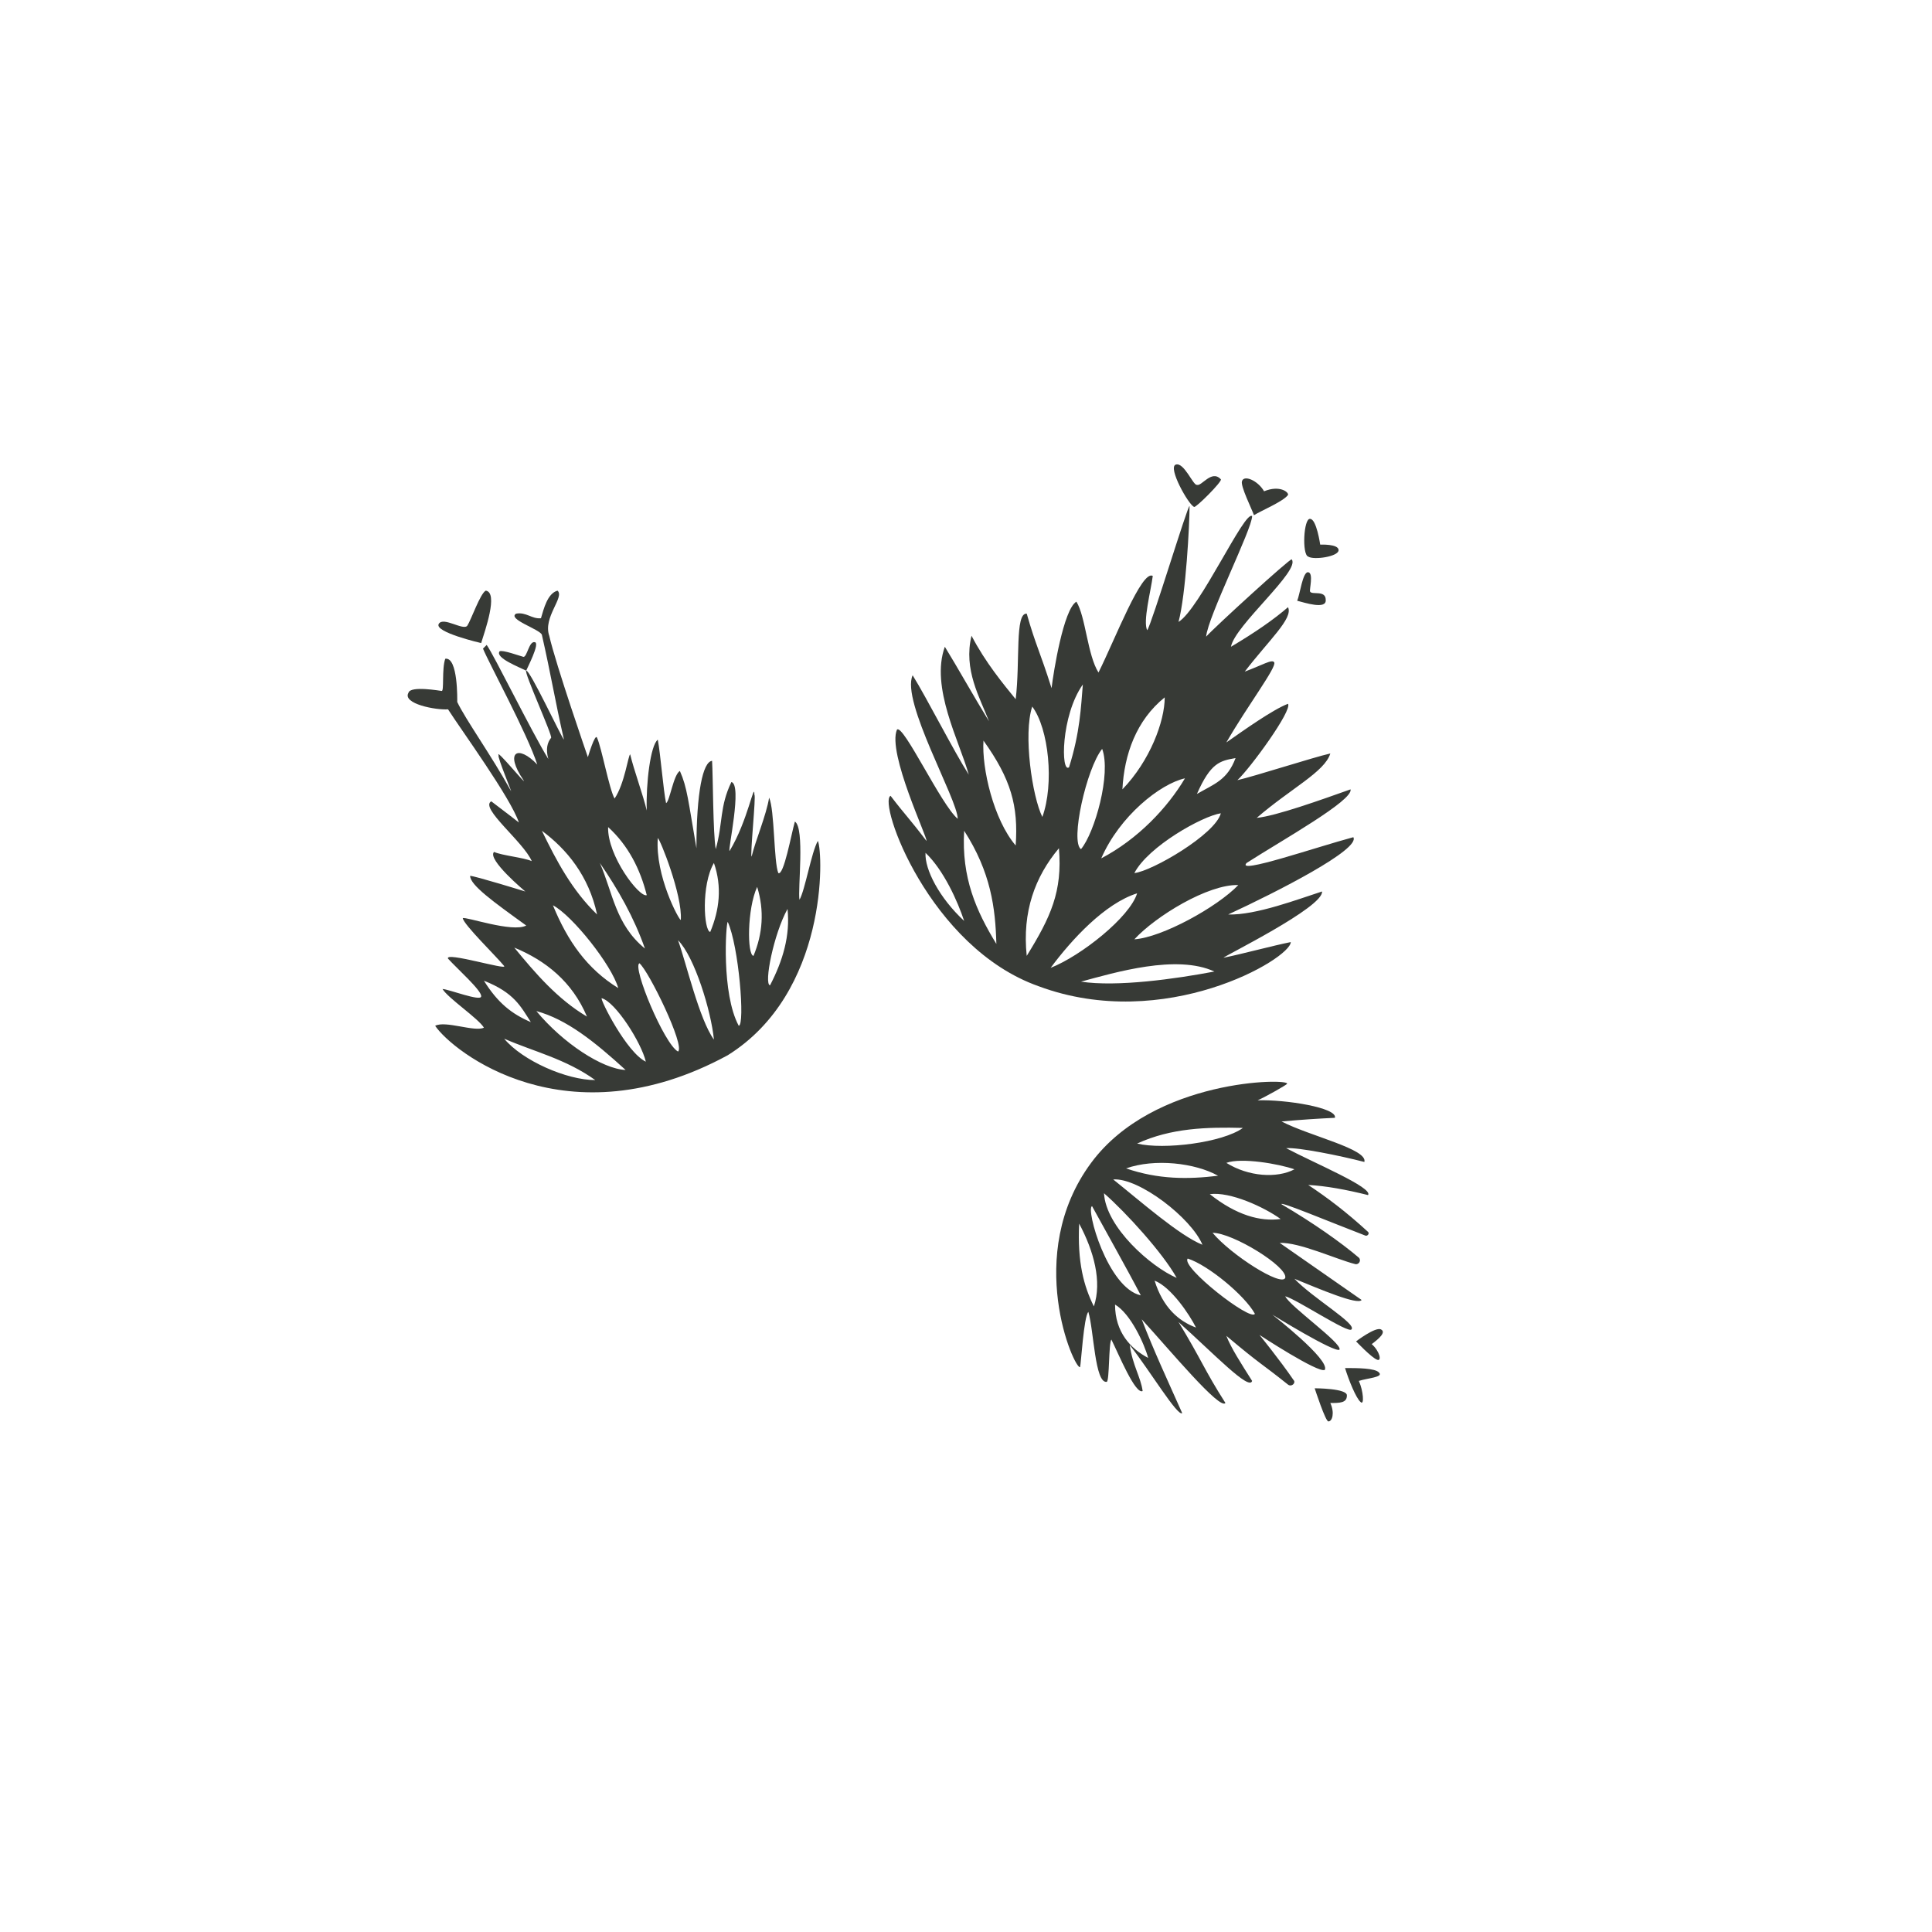
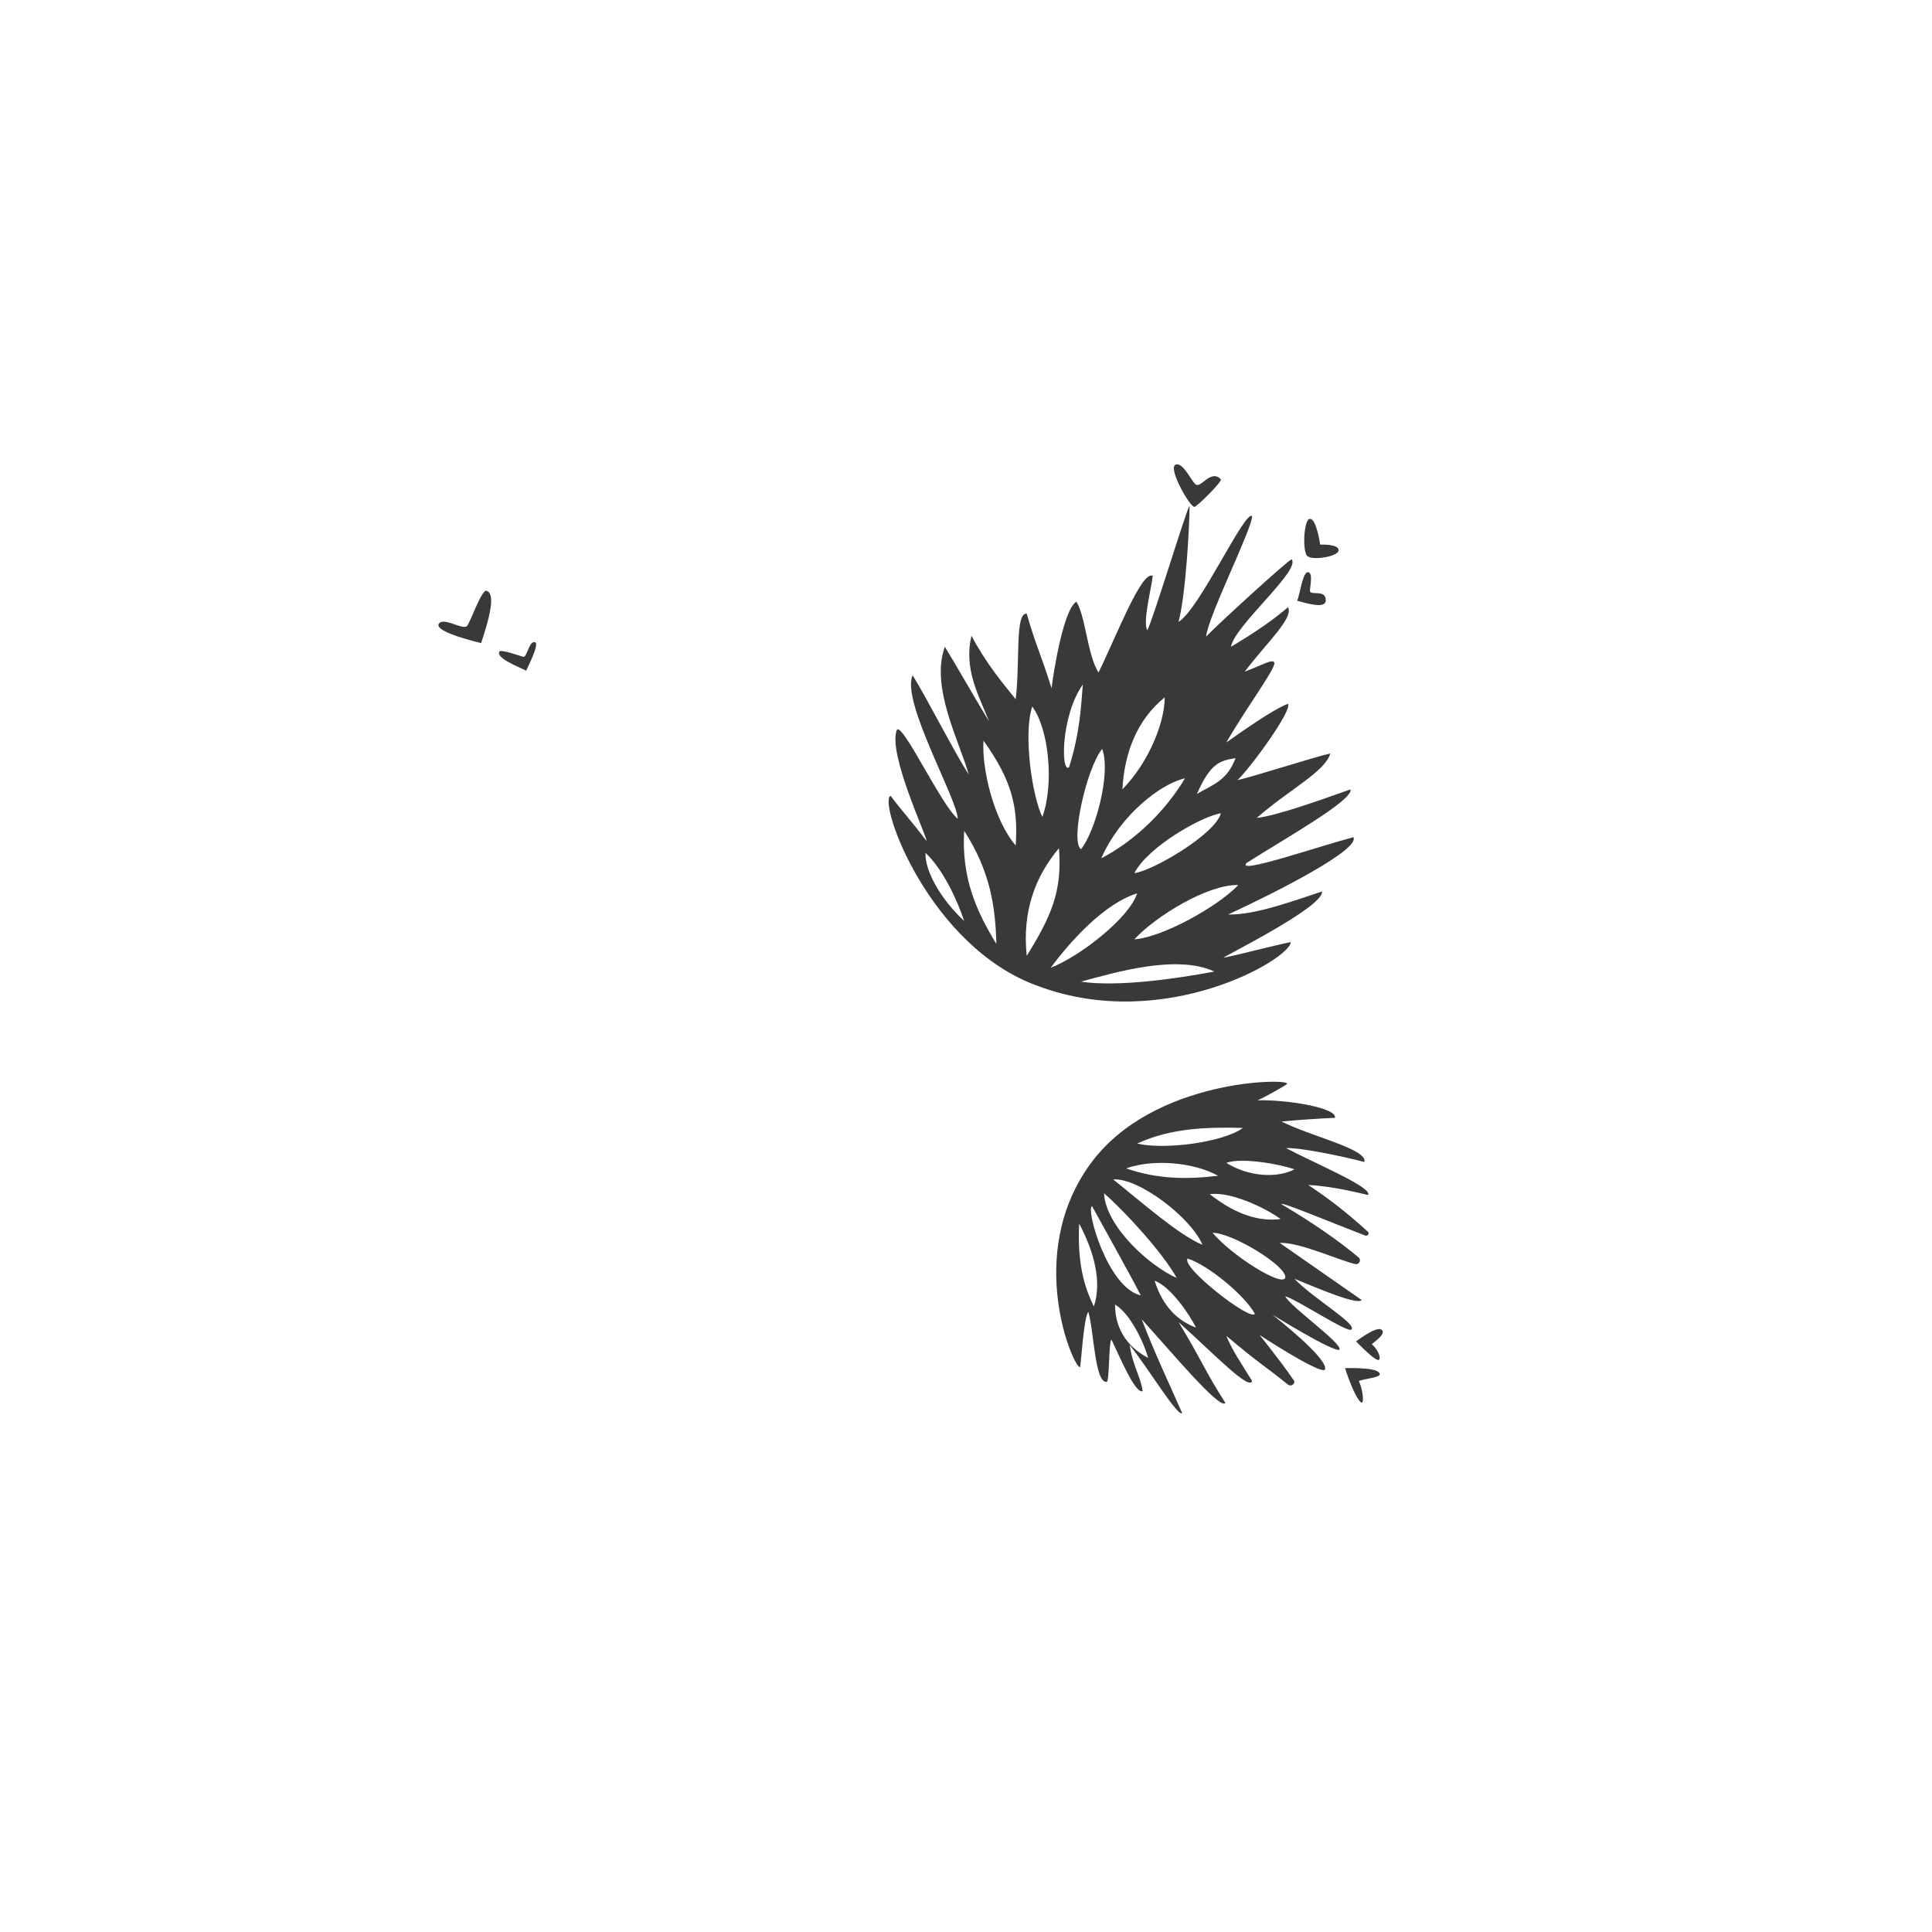
<svg xmlns="http://www.w3.org/2000/svg" id="Layer_1" version="1.1" viewBox="0 0 210 210">
  <defs>
    <style>
      .st0 {
        fill: #373a36;
      }
    </style>
  </defs>
  <g id="Layer_11" data-name="Layer_1">
    <g>
      <g>
        <path class="st0" d="M47.7,67.8c.5-.8,2.7.8,3.1.2.4-.6,1.4-3.5,2-3.8,1.4.2-.1,4.4-.5,5.7,0,0-5.2-1.2-4.6-2.1Z" />
        <path class="st0" d="M58.1,69.8c-.6-.1-.8,1.6-1.2,1.6-.4-.1-2.3-.8-2.6-.6-.5.7,2.1,1.7,2.9,2.1,0-.1,1.6-3.1.9-3.1Z" />
-         <path class="st0" d="M88.9,91.4c-.7,1.2-1.4,5.4-2,6.4-.2-1.1.6-7.8-.5-8.5-.4,1.4-1.2,5.9-1.8,5.6-.5-1.2-.4-6.9-1-8.2-.3,1.9-1.5,4.7-1.9,6.4-.2,0,.5-6.7.3-6.7,0-1.6-.7,2.8-2.7,6.1-.2-.1,1.4-7.2.2-7.5-1.3,2.7-.9,4.4-1.7,7.3-.3-1.6-.3-8-.4-9.6-1,.1-1.7,3.4-1.7,9.5-.9-5.2-1-6.6-1.8-8.4-.7.4-1.1,3.3-1.5,3.5-.3-1.4-.6-5.3-.9-6.9-.8.6-1.3,4.8-1.2,7.7-.4-1.7-1.4-4.4-1.8-6.1-.2,0-.6,3.2-1.7,4.8-.6-1.1-1.4-5.5-1.9-6.6-.2-.6-1,2.1-1,2.1,0,0-3.5-10.1-4.2-13.2-.7-2,1.7-4.2.9-4.9-1.1.3-1.5,2-1.8,3-1,.1-1.6-.7-2.7-.5-1,.6,2.6,1.7,2.8,2.3,1,4.4,1.4,7,2.4,11.4-.4-.5-3.7-7.6-4.1-7.5-.3.1,2.9,7.1,2.7,7.3-.4.5-.6,1.2-.3,2.3-1.9-3.1-5.9-11.3-6.7-12.4l-.4.4c.6,1.5,4.8,9.2,5.9,12.6-2.1-2.2-3.6-1.4-1.5,1.7.5.8-3.1-3.6-2.7-2.7-.2.1,1.7,4.6,1.3,3.8-2.1-3.8-4.9-7.7-5.8-9.6,0-.2.1-4.9-1.3-4.7-.4,1.1-.1,3.6-.4,3.5-.1,0-3.4-.6-3.6.2-.7,1.2,3,1.9,4.3,1.8,1.4,2.2,6.8,9.6,7.7,12.3-1.4-1.1-2.1-1.6-3-2.3-1.3.7,3.5,4.4,4.4,6.5-.9-.4-3.2-.6-4.1-1-.8.8,3.4,4.3,3.4,4.3,0,0-5.5-1.7-6-1.7,0,1,2.5,2.8,6.1,5.4-1.5.8-6.6-1-6.9-.8.1.7,3.6,4.1,4.5,5.2.4.5-6.5-1.6-6.1-.8,1,1.1,3.7,3.5,3.6,4.1,0,.6-3.6-.8-4.2-.8.6,1,3.9,3.2,4.5,4.2-1,.5-4.2-.8-5.3-.2,1.9,2.8,14.3,12.7,31.8,3.2,10.9-6.8,10.4-21.9,9.8-23.3ZM71.5,91.1c.2,0,2.7,6.2,2.5,8.9-.2,0-2.8-4.8-2.5-8.9ZM70.3,97.3c-.8.3-4.3-4.3-4.2-7.4,2.2,2,3.5,4.6,4.2,7.4ZM70.1,103.1c-3.2-2.6-3.5-6.1-4.9-9.3,2,2.9,3.7,5.9,4.9,9.3ZM67.2,107.4c-3.4-2.1-5.5-5.1-7.1-9,2.1,1.1,6.4,6.5,7.1,9ZM64.9,99.4c-2.7-2.6-4.4-5.8-6-9.1,2.7,2,5.1,4.9,6,9.1ZM63.8,110.5c-3.2-1.9-5.6-4.7-7.9-7.5,3.4,1.4,6.3,3.7,7.9,7.5ZM57.7,111.1c-2.1-.9-3.6-2.1-5.1-4.5,3.3,1.3,4,2.8,5.1,4.5ZM54.8,112.9c3.2,1.4,6.7,2.2,9.9,4.5-3.1,0-7.9-2.1-9.9-4.5ZM58.3,109.9c3.3.9,6.3,3.3,9.7,6.4-2.5-.1-6.8-2.9-9.7-6.4ZM65.4,108.5c1.5.4,4.3,4.8,4.8,6.9-2.1-1-5-6.8-4.8-6.9ZM73.7,114.3c-1.5-.8-5-9.2-4.2-9.6,1,.8,5,9,4.2,9.6ZM73.7,102.2c1.8,1.8,3.6,7.7,3.9,10.8-1.6-2.2-3-8.3-3.9-10.8ZM77.2,101.3c-.7-.1-1-5.1.4-7.5.9,2.6.6,5.1-.4,7.5ZM80.3,111.5c-1.9-3.5-1.4-11.1-1.2-11.3,1.2,2.6,1.9,11.2,1.2,11.3ZM81.9,103.9c-.7-.1-.7-5.1.4-7.5.8,2.6.6,5.1-.4,7.5ZM83.7,107.1c-.7-.1.4-5.6,1.9-8.3.3,2.9-.5,5.6-1.9,8.3Z" />
      </g>
      <g>
-         <path class="st0" d="M142.9,150.9s3.6,0,3.5.8c0,.8-.8.8-1.8.8.5,1.1.2,2-.2,2-.3.1-1.5-3.6-1.5-3.6Z" />
        <path class="st0" d="M146.2,148.7c1.3,0,3.3,0,3.7.5.5.5-1.3.6-2.2.9.5,1.1.6,2.7.2,2.3-.5-.4-1.3-2.4-1.7-3.7Z" />
        <path class="st0" d="M147.4,145.8s2.1-1.6,2.7-1.3c.6.3-.2,1-1,1.6.9.8,1.1,1.9.6,1.7-.6-.2-2.3-2-2.3-2Z" />
        <path class="st0" d="M118.3,142.6c.6,2,.7,7.8,2,7.6.3-.1.2-4.2.5-4.6.8,1.6,2.6,6,3.4,5.6-.2-1.5-1.1-2.8-1.4-5,2.2,2.8,5.2,7.8,5.7,7.4-1.6-3.6-3.1-6.8-4.4-10.2,3.1,3.4,8.5,9.9,9.1,9.1-2.3-3.6-2.6-4.7-5.1-8.8,3.9,3.5,7.7,7.5,8,6.4-1.2-1.9-2.3-3.6-2.8-4.9,3.8,3.2,3.7,2.9,6.7,5.3.4.3.9-.2.6-.5-1.5-2.2-3.7-4.9-3.7-4.9,0,0,6.4,4.2,7.1,3.8.6-1.1-5.7-6-5.7-6,0,0,6.8,4.2,7.3,3.8.3-.7-5.4-4.7-5.9-5.8,1.2.3,6.9,4.1,7.2,3.6.6-.6-4.2-3.4-6.2-5.5,2.7,1.1,6.9,2.9,7.3,2.3l-8.9-6.2c2.1-.1,6.2,1.8,8.2,2.3.4.1.7-.4.4-.7-2-1.7-5-3.8-8.4-5.8-.3-.4,5.2,1.9,9.1,3.4.2.1.5-.2.3-.4-2.4-2.2-4.4-3.7-6.5-5.1,1.9.1,4.1.5,6.5,1.1.6-.8-5.9-3.5-8.9-5.1,1.3-.1,5.8.8,8.5,1.5.4-1.4-5.9-2.8-9-4.4,2.2-.2,3.8-.3,5.8-.4.3-1.1-5.4-2-8.4-1.9.9-.4,3.2-1.7,3.2-1.8.3-.6-14.5-.6-21.3,8.6-7.4,10-1.8,22.5-1.2,22.2.1-.3.4-5.5.9-6ZM131.5,129.8c2.2-.3,5.9,1.4,7.7,2.7-2.2.3-4.8-.4-7.7-2.7ZM133.3,126.4c1.6-.6,5.7.1,7.4.7-1.9,1-5,.8-7.4-.7ZM135.1,122.6c-2.2,1.6-8.6,2.4-11.5,1.7,3.7-1.7,7.6-1.8,11.5-1.7ZM132.4,127.8c-3.3.4-6.5.4-10-.8,3.1-1.1,7.5-.6,10,.8ZM139.7,138.9c-.4,1-5.9-2.5-7.9-4.9,2.2,0,8.2,3.7,7.9,4.9ZM121,128.2c2.8-.2,8.5,4.2,9.7,7.1-2.5-1-6.7-4.7-9.7-7.1ZM124.8,147.6c-1.9-1-3.6-2.8-3.6-5.8,1.7,1,3.2,4.3,3.6,5.8ZM130,144.3c-1.9-.7-3.6-2.2-4.5-5.1,1.8.7,3.8,3.7,4.5,5.1ZM136.4,142.8c-.4.9-8.1-5.1-7.3-6,2.2.7,6.2,4,7.3,6ZM120,129.7c2.4,2.1,6.4,6.5,7.9,9.2-2.8-1.2-7.7-5.5-7.9-9.2ZM118.7,131.1c1.2,2.2,3.9,7,5.3,9.7-3.6-.8-6-9.4-5.3-9.7ZM117.3,133c1.6,3,2.5,6.3,1.6,9-1.1-2.2-1.8-4.8-1.6-9Z" />
      </g>
      <g>
-         <path class="st0" d="M137.4,53.4c-.7-1.2-2.2-1.8-2.4-1.1-.2.5,1.1,3.1,1.3,3.7.8-.5,3.2-1.5,3.7-2.2.1-.3-.9-1.1-2.6-.4Z" />
        <path class="st0" d="M142.4,56.4c-.7-.1-.9,3.9-.2,4.1.6.4,3.3,0,3.3-.7s-2-.6-2-.6c0,0-.4-2.8-1.1-2.8Z" />
        <path class="st0" d="M127.8,50.5c-.9.3,1.4,4.4,2,4.6.2.1,3.1-2.8,2.9-3-1-1.1-2.1.8-2.6.6-.4.1-1.4-2.5-2.3-2.2Z" />
        <path class="st0" d="M141,65.3c.8.2,3.2,1,3.1-.1,0-1.1-1.5-.5-1.7-.9-.1-.2.4-2-.2-2.1-.6-.1-.9,2.4-1.2,3.1Z" />
        <path class="st0" d="M140.3,102.4c-2,.4-5.3,1.3-7.3,1.7-.1-.1,10.9-5.5,10.7-7.2-2.5.8-7.2,2.6-10.2,2.5,5.4-2.5,14.4-7.1,13.6-8.4-4.1,1.1-12.8,4.1-11.6,2.8,3.9-2.5,11.6-6.8,11.3-8-3.1,1.1-8.1,2.9-10.2,3.1,3.7-3.2,7.4-5,8-7-1.8.4-8.3,2.5-10.1,2.9,1.4-1.3,6-7.6,5.5-8.3-1.6.6-4.7,2.8-6.7,4.2,2.3-4,5.5-8.2,5.2-8.7-.2-.4-1.3.3-3.2,1,2.6-3.4,5.3-5.8,4.7-7-1.5,1.3-3.5,2.7-6.2,4.3.4-2.3,7.6-8.3,6.6-9.5-.2-.1-8.3,7.3-9.3,8.4.2-2.2,5-11.7,5-13.1-.8-.7-5.7,10.1-8,11.5.8-3,1.2-10.6,1.2-12.6-.2-.1-4.1,12.8-4.6,13.5-.5-.9.4-4.3.6-5.9-1.2-.7-4.1,6.9-5.9,10.5-1.2-1.9-1.4-6.1-2.4-7.7-1.4.8-2.5,7.7-2.7,9.4-1.3-4.1-1.7-4.6-2.7-8.1-1.3-.1-.7,5.2-1.2,9.3-1.3-1.6-3.3-4-4.8-6.9-.9,3.7.9,6.7,1.9,9.3-1.6-2.6-3.5-6-4.8-8.1-1.6,4.4,1.6,10.3,2.6,13.9-1.6-2.5-4.6-8.4-6.1-10.8-1.3,2.8,4.9,13.5,4.9,15.6-1.8-1.5-5.9-10.3-6.6-9.7-1.1,2.5,3.4,11.9,3.2,12.1-1.9-2.5-2.3-2.8-3.9-4.9-1.4.7,4.2,16.5,16.1,20.7,13.7,5.1,27.4-3,27.4-4.8ZM126.6,75.8c0,2.6-1.6,6.9-4.6,10,.2-3.8,1.5-7.5,4.6-10ZM117.5,92.3c-1.2-.8.6-8.8,2.3-10.9,1,2.7-.8,9.1-2.3,10.9ZM116.2,83.4c-.9.7-.9-5.6,1.5-9-.2,2.4-.3,5.2-1.5,9ZM113.3,88.8c-1.1-2.2-2.1-9-1.1-12,1.8,2.4,2.4,8.4,1.1,12ZM106.9,80.5c3,4.2,3.8,7.1,3.5,11.4-2.4-2.8-3.7-8.4-3.5-11.4ZM100.6,92.7c2,1.9,3.5,5.3,4.2,7.4-2.7-2.5-4.3-5.6-4.2-7.4ZM104.8,90.3c2.9,4.5,3.4,8.4,3.5,12.3-2.2-3.6-3.8-7.2-3.5-12.3ZM115.1,92.2c.4,4.7-.9,7.5-3.5,11.7-.5-4.8.9-8.6,3.5-11.7ZM119.7,93.3c2-4.6,6.4-8.1,9.1-8.7-1.9,3.2-5.1,6.6-9.1,8.7ZM134.6,96.2c-2.3,2.4-8.3,5.7-11.3,5.9,2.3-2.5,8-6,11.3-5.9ZM134.3,82.4c-.9,2.4-2.3,2.8-4.2,3.9,1.5-3.4,2.5-3.6,4.2-3.9ZM114.2,105.2c2.3-3.1,5.9-7,9.4-8.1-.8,2.6-6.1,6.8-9.4,8.1ZM123.3,94.9c1.5-2.9,7.4-6.2,9.4-6.5-.6,2.3-7.5,6.3-9.4,6.5ZM117.5,106.7c3.7-1,10.4-3,14.5-1.1-4.2.8-10.6,1.7-14.5,1.1Z" />
      </g>
    </g>
  </g>
</svg>